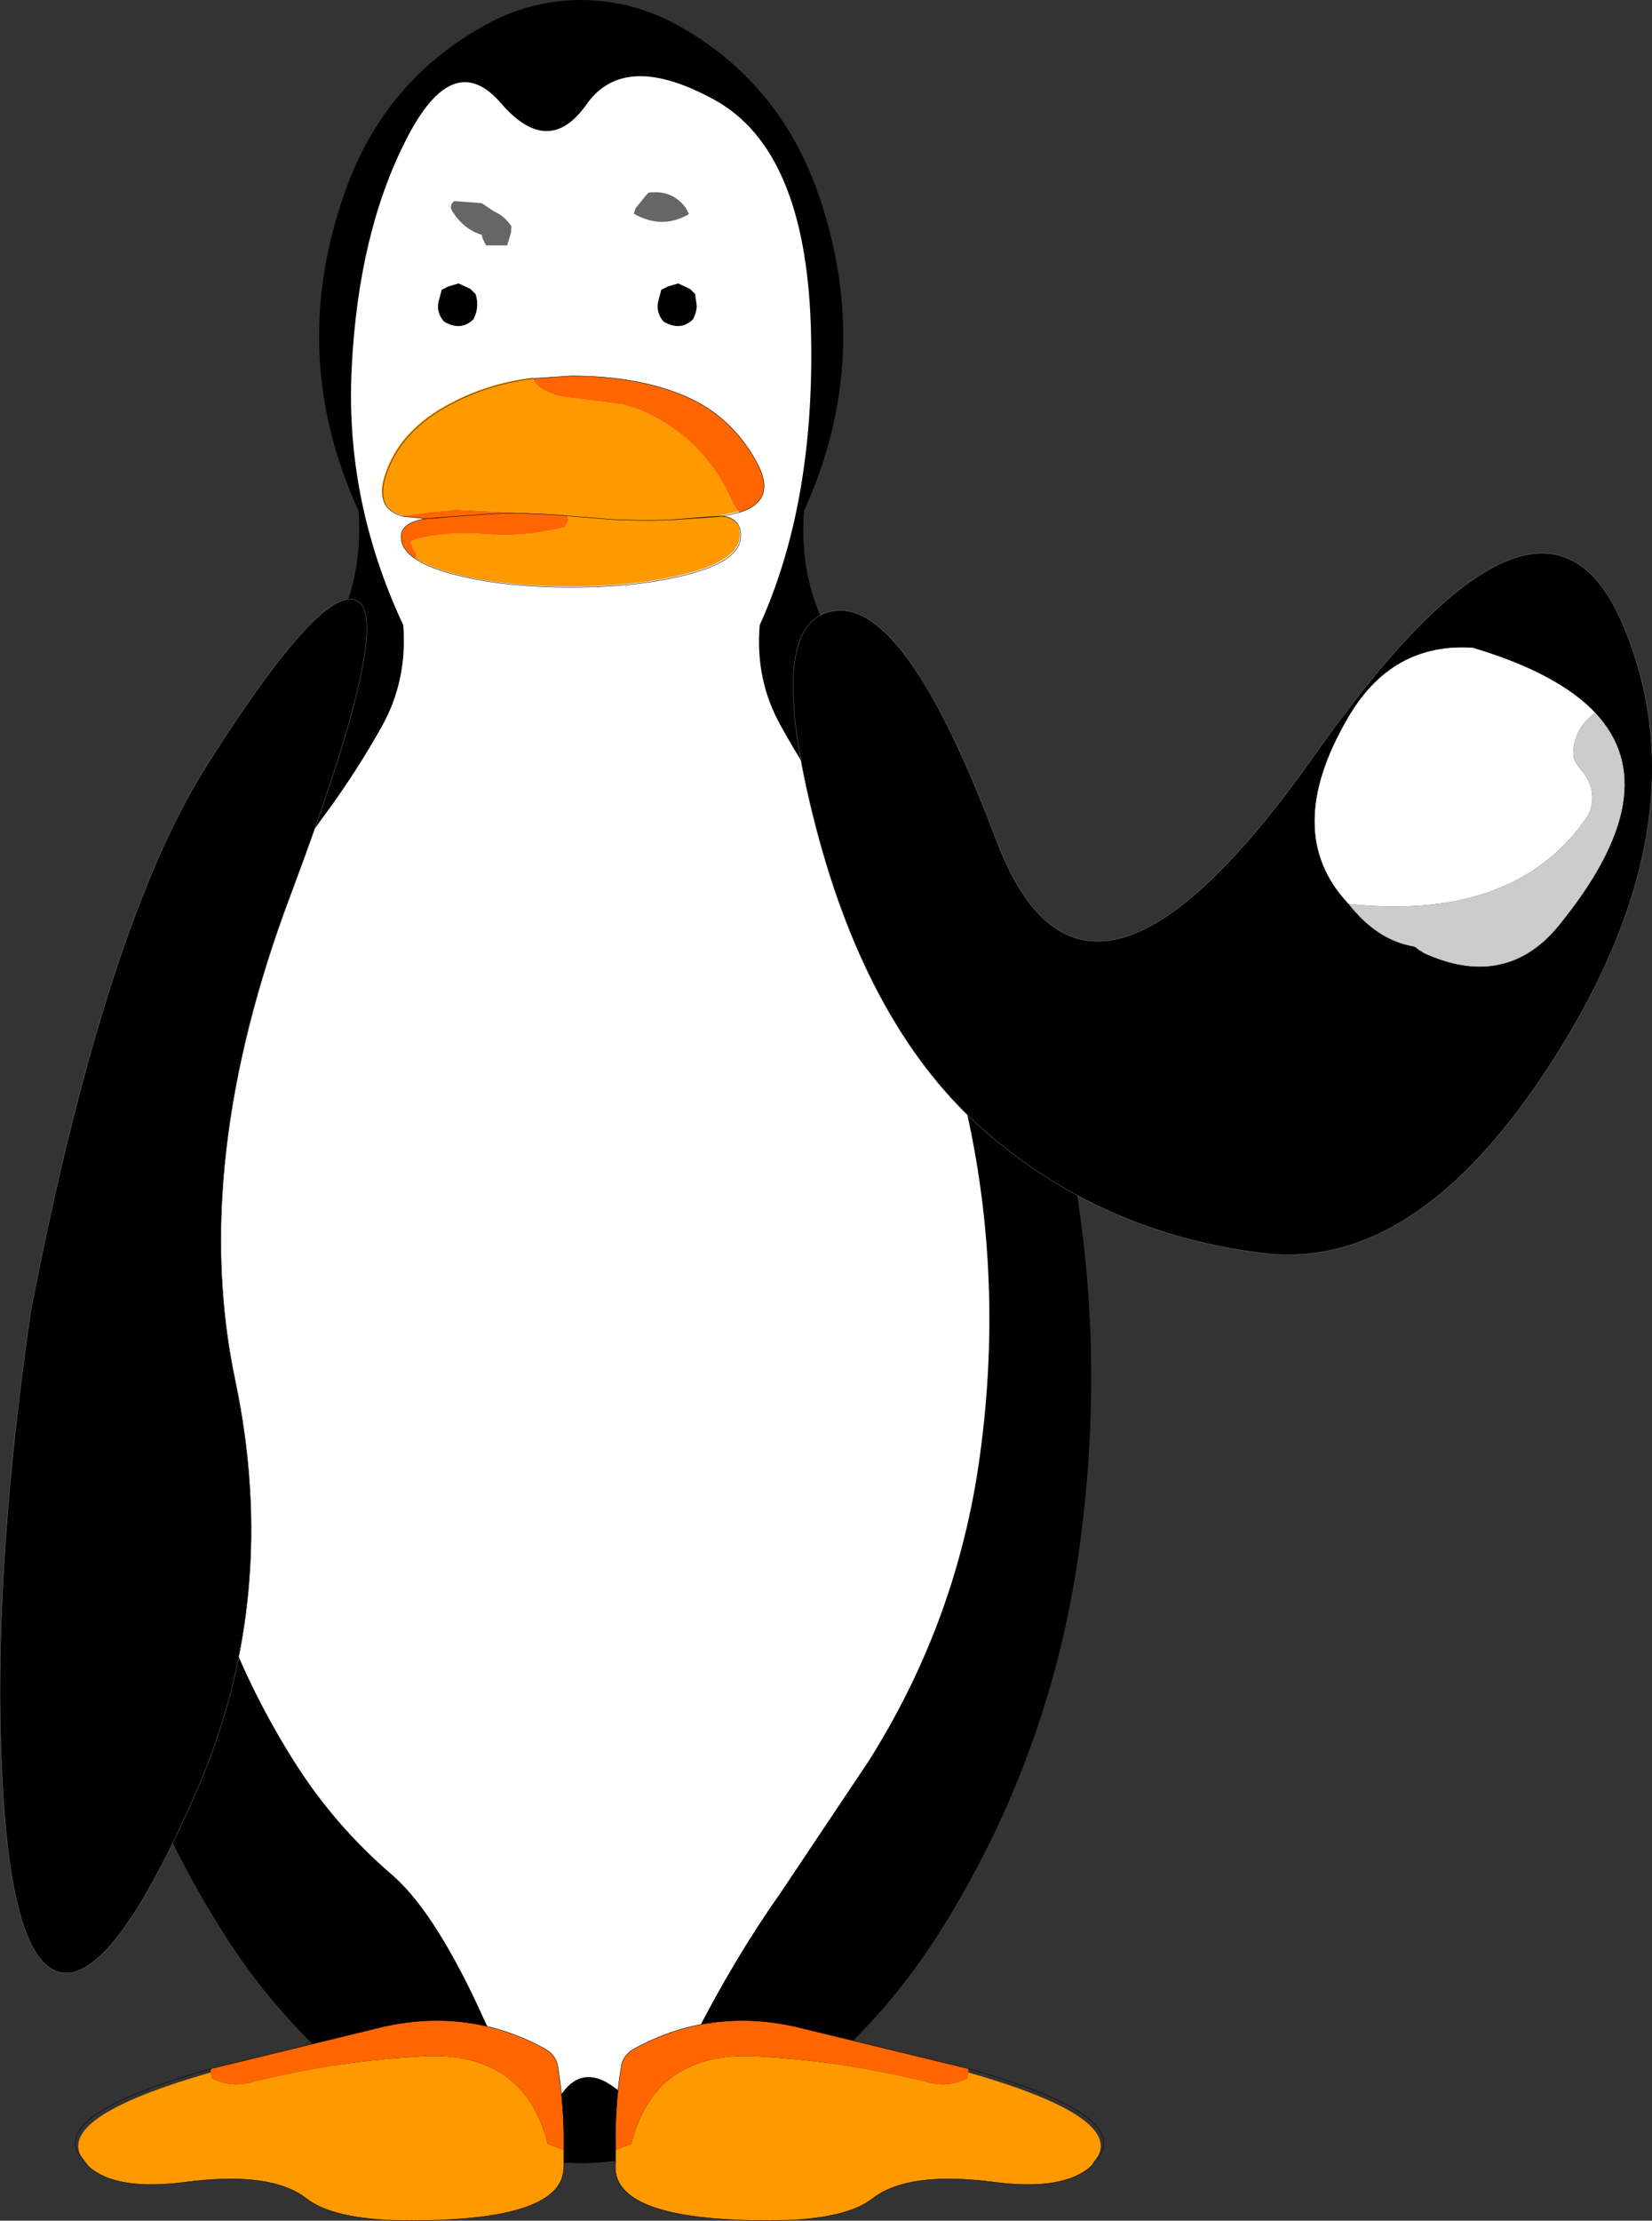
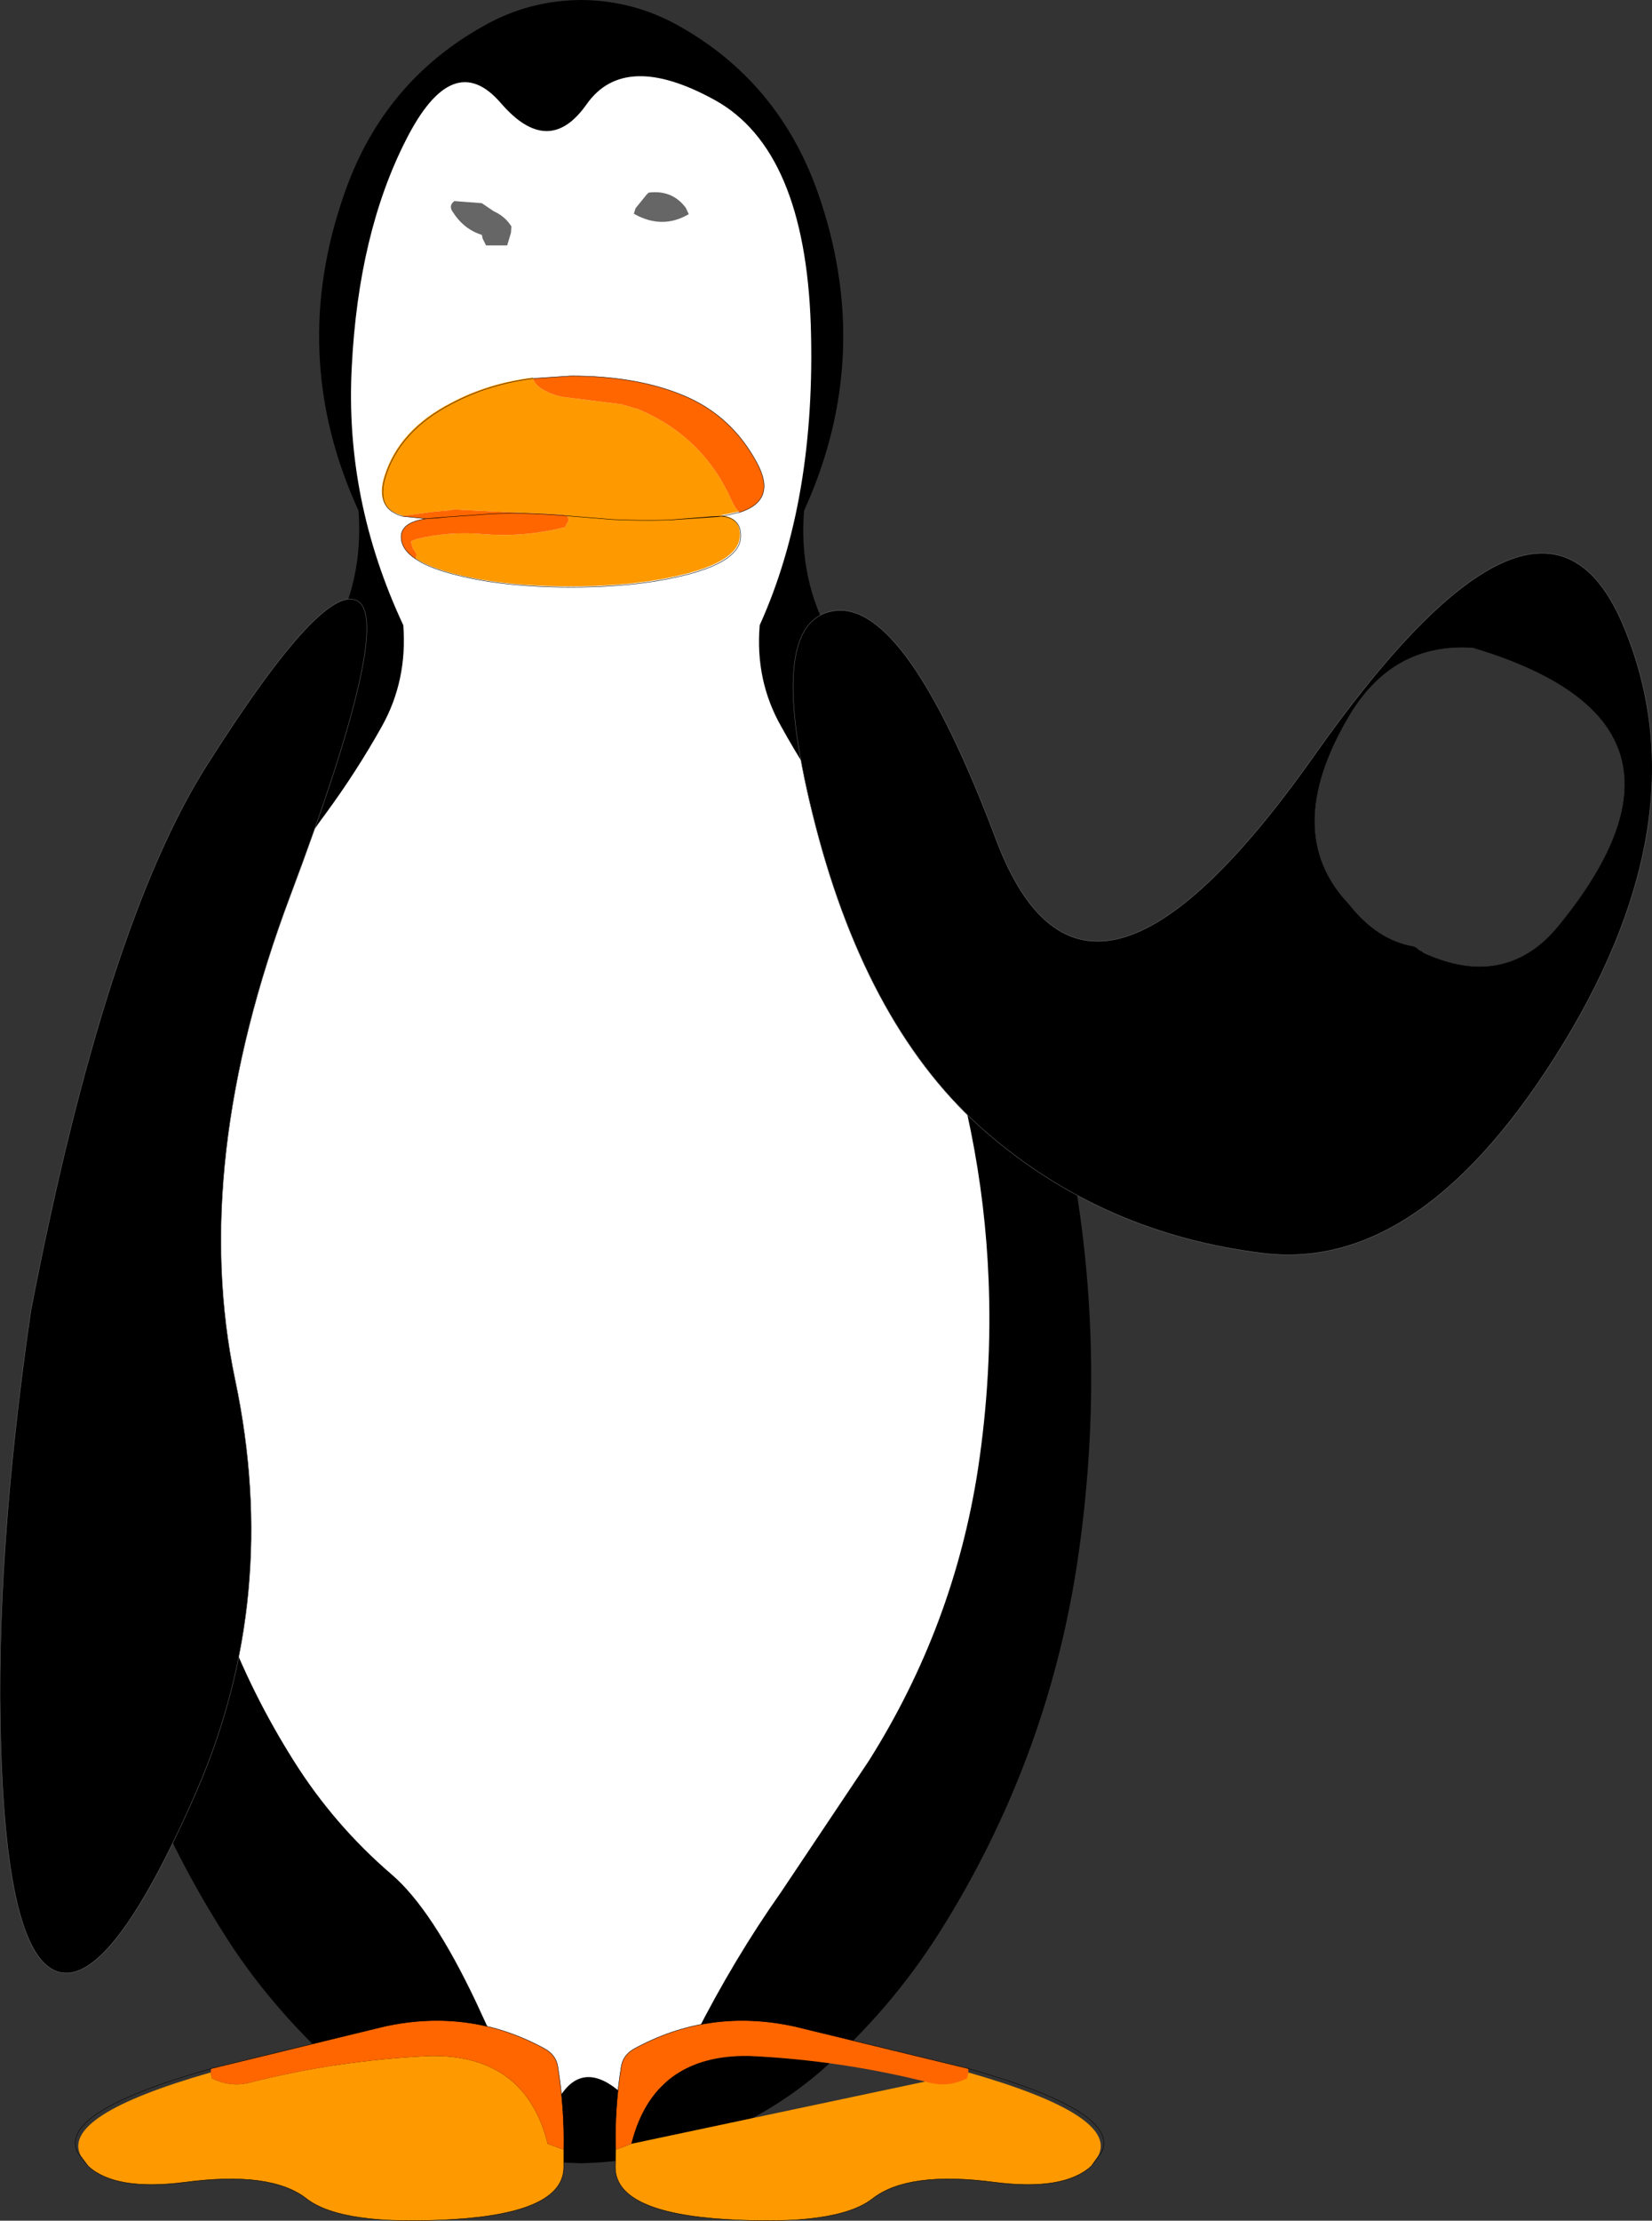
<svg xmlns="http://www.w3.org/2000/svg" height="262.85px" width="195.6px">
  <rect width="100%" height="100%" fill="#333333" stroke="none" />
  <g transform="matrix(1.0, 0.0, 0.0, 1.0, 68.35, 128.05)">
    <path d="M0.4 -128.05 L0.5 -128.05 Q6.65 -128.0 12.0 -125.0 23.8 -118.4 28.45 -105.35 35.25 -86.05 26.85 -67.6 26.2 -59.4 30.05 -52.6 33.75 -45.85 38.25 -39.7 43.95 -31.95 48.15 -23.3 50.3 -18.8 52.05 -14.05 57.0 -0.6 59.15 13.2 62.55 34.85 59.15 57.25 55.55 80.5 43.0 100.5 37.05 109.95 28.6 117.3 22.05 122.85 13.95 125.6 L13.55 125.75 Q7.15 127.85 0.5 128.0 L0.4 128.0 Q-6.25 127.85 -12.65 125.75 -20.95 123.0 -27.65 117.3 -32.1 113.45 -35.85 109.0 -39.25 105.0 -42.05 100.5 -54.65 80.5 -58.2 57.25 -60.85 40.1 -59.45 23.4 -57.9 4.4 -51.1 -14.05 -49.4 -18.8 -47.2 -23.3 -43.05 -31.95 -37.35 -39.7 -32.85 -45.85 -29.1 -52.6 -25.3 -59.4 -25.9 -67.6 -34.35 -86.05 -27.5 -105.35 -22.9 -118.4 -11.05 -125.0 -5.75 -128.0 0.4 -128.05" fill="#000000" fill-rule="evenodd" stroke="none" />
    <path d="M1.1 -115.7 Q5.6 -122.1 16.3 -116.2 26.95 -110.3 27.65 -89.55 28.3 -68.85 21.6 -54.05 21.05 -47.5 24.15 -42.05 27.1 -36.7 30.7 -31.8 33.7 -27.7 36.2 -23.3 39.4 -17.55 41.75 -11.25 48.0 5.75 48.7 23.4 49.15 34.5 47.45 45.8 44.6 64.4 34.5 80.4 L24.1 95.95 Q18.6 103.75 13.95 112.9 L13.75 113.35 Q9.0 122.75 4.75 119.3 0.45 115.85 -2.2 120.35 -4.9 124.8 -10.75 111.6 L-11.95 109.0 Q-17.2 97.9 -22.0 93.8 -28.8 87.95 -33.55 80.4 -43.65 64.4 -46.45 45.8 -48.2 34.5 -47.75 23.4 -47.05 5.75 -40.75 -11.25 -38.5 -17.55 -35.25 -23.3 -32.8 -27.7 -29.75 -31.8 -26.15 -36.7 -23.15 -42.05 -20.1 -47.5 -20.6 -54.05 -27.55 -68.9 -26.7 -84.65 -25.9 -100.45 -20.3 -111.45 -14.75 -122.45 -9.05 -115.85 -3.4 -109.3 1.1 -115.7" fill="#ffffff" fill-rule="evenodd" stroke="none" />
-     <path d="M4.55 126.4 L6.4 125.7 Q9.05 115.15 20.3 115.3 31.25 115.8 41.85 118.5 44.05 119.0 46.15 117.95 L46.3 117.25 Q64.1 122.35 61.7 127.1 L60.85 128.35 Q57.6 131.3 49.4 130.25 39.15 128.9 34.95 132.2 30.75 135.45 17.65 134.65 4.5 133.85 4.5 128.45 L4.55 126.4 M-1.6 126.4 L-1.6 128.45 Q-1.6 133.85 -14.7 134.65 -27.85 135.45 -32.05 132.2 -36.25 128.9 -46.45 130.25 -54.7 131.3 -57.9 128.35 L-58.8 127.1 Q-61.2 122.35 -43.4 117.25 L-43.25 117.95 Q-41.15 119.0 -38.95 118.5 -28.35 115.8 -17.4 115.3 -6.15 115.15 -3.5 125.7 L-1.6 126.4" fill="#ff9900" fill-rule="evenodd" stroke="none" />
+     <path d="M4.55 126.4 L6.4 125.7 L46.3 117.25 Q64.1 122.35 61.7 127.1 L60.85 128.35 Q57.6 131.3 49.4 130.25 39.15 128.9 34.95 132.2 30.75 135.45 17.65 134.65 4.5 133.85 4.5 128.45 L4.55 126.4 M-1.6 126.4 L-1.6 128.45 Q-1.6 133.85 -14.7 134.65 -27.85 135.45 -32.05 132.2 -36.25 128.9 -46.45 130.25 -54.7 131.3 -57.9 128.35 L-58.8 127.1 Q-61.2 122.35 -43.4 117.25 L-43.25 117.95 Q-41.15 119.0 -38.95 118.5 -28.35 115.8 -17.4 115.3 -6.15 115.15 -3.5 125.7 L-1.6 126.4" fill="#ff9900" fill-rule="evenodd" stroke="none" />
    <path d="M46.3 116.8 L46.3 117.25 46.15 117.95 Q44.05 119.0 41.85 118.5 31.25 115.8 20.3 115.3 9.05 115.15 6.4 125.7 L4.55 126.4 Q4.4 121.55 5.2 116.6 5.4 115.2 6.75 114.45 15.6 109.6 25.7 111.8 L46.3 116.8 M-43.35 116.8 L-22.8 111.8 Q-12.7 109.6 -3.85 114.45 -2.5 115.2 -2.3 116.6 -1.5 121.55 -1.6 126.4 L-3.5 125.7 Q-6.15 115.15 -17.4 115.3 -28.35 115.8 -38.95 118.5 -41.15 119.0 -43.25 117.95 L-43.4 117.25 -43.35 116.8" fill="#ff6600" fill-rule="evenodd" stroke="none" />
    <path d="M46.3 116.8 L25.7 111.8 Q15.6 109.6 6.75 114.45 5.4 115.2 5.2 116.6 4.4 121.55 4.55 126.4 L4.5 128.45 Q4.5 133.85 17.65 134.65 30.75 135.45 34.95 132.2 39.15 128.9 49.4 130.25 57.6 131.3 60.85 128.35 L62.05 126.75 Q64.5 121.95 46.3 116.8 M-43.35 116.8 L-22.8 111.8 Q-12.7 109.6 -3.85 114.45 -2.5 115.2 -2.3 116.6 -1.5 121.55 -1.6 126.4 L-1.6 128.45 Q-1.6 133.85 -14.7 134.65 -27.85 135.45 -32.05 132.2 -36.25 128.9 -46.45 130.25 -54.7 131.3 -57.9 128.35 L-59.15 126.75 Q-61.6 121.95 -43.35 116.8" fill="none" stroke="#000000" stroke-linecap="round" stroke-linejoin="round" stroke-width="0.05" />
    <path d="M30.45 -55.75 Q38.95 -56.95 49.6 -28.65 60.25 -0.4 87.2 -38.55 114.1 -76.7 123.75 -54.25 133.35 -31.8 116.8 -4.6 100.25 22.55 81.3 20.3 62.3 18.0 48.4 5.95 34.45 -6.15 28.2 -30.35 21.95 -54.6 30.45 -55.75 M120.55 -43.7 Q116.1 -48.4 106.05 -51.4 96.4 -52.05 91.2 -43.05 83.3 -29.5 91.3 -21.05 94.65 -16.75 99.0 -16.0 L99.25 -15.9 99.75 -15.5 99.9 -15.45 100.25 -15.2 Q102.25 -14.3 104.1 -13.9 106.95 -13.3 109.4 -13.9 113.25 -14.8 116.25 -18.5 129.25 -34.45 120.55 -43.7 M99.8 -15.45 L99.8 -15.35 99.9 -15.35 99.8 -15.45 M-64.7 27.1 Q-55.85 -18.7 -43.75 -37.65 -29.75 -59.7 -25.85 -56.8 -22.0 -53.9 -33.95 -22.1 -45.9 9.65 -40.5 35.3 -35.1 60.95 -45.05 83.9 -55.05 106.85 -61.25 105.4 -67.5 103.95 -68.25 78.55 -68.95 56.3 -64.7 27.1" fill="#000000" fill-rule="evenodd" stroke="none" />
-     <path d="M120.55 -43.7 Q117.8 -41.7 117.95 -38.45 118.2 -37.7 118.85 -36.95 121.0 -34.4 119.7 -31.55 111.25 -18.95 91.3 -21.05 83.3 -29.5 91.2 -43.05 96.4 -52.05 106.05 -51.4 116.1 -48.4 120.55 -43.7" fill="#ffffff" fill-rule="evenodd" stroke="none" />
-     <path d="M91.3 -21.05 Q111.25 -18.95 119.7 -31.55 121.0 -34.4 118.85 -36.95 118.2 -37.7 117.95 -38.45 117.8 -41.7 120.55 -43.7 129.25 -34.45 116.25 -18.5 113.25 -14.8 109.4 -13.9 106.95 -13.3 104.1 -13.9 102.25 -14.3 100.25 -15.2 L99.9 -15.45 99.75 -15.5 99.25 -15.9 99.0 -16.0 Q94.65 -16.75 91.3 -21.05 M99.8 -15.35 L99.8 -15.45 99.9 -15.35 99.8 -15.35" fill="#cccccc" fill-rule="evenodd" stroke="none" />
    <path d="M30.45 -55.75 Q21.95 -54.6 28.2 -30.35 34.45 -6.15 48.4 5.95 62.3 18.0 81.3 20.3 100.25 22.55 116.8 -4.6 133.35 -31.8 123.75 -54.25 114.1 -76.7 87.2 -38.55 60.25 -0.4 49.6 -28.65 38.95 -56.95 30.45 -55.75 M-64.7 27.1 Q-68.95 56.3 -68.25 78.55 -67.5 103.95 -61.25 105.4 -55.05 106.85 -45.05 83.9 -35.1 60.95 -40.5 35.3 -45.9 9.65 -33.95 -22.1 -22.0 -53.9 -25.85 -56.8 -29.75 -59.7 -43.75 -37.65 -55.85 -18.7 -64.7 27.1" fill="none" stroke="#666666" stroke-linecap="round" stroke-linejoin="round" stroke-width="0.05" />
    <path d="M120.55 -43.7 Q116.1 -48.4 106.05 -51.4 96.4 -52.05 91.2 -43.05 83.3 -29.5 91.3 -21.05 94.65 -16.75 99.0 -16.0 L99.25 -15.9 99.75 -15.5 99.9 -15.45 100.25 -15.2 Q102.25 -14.3 104.1 -13.9 106.95 -13.3 109.4 -13.9 113.25 -14.8 116.25 -18.5 129.25 -34.45 120.55 -43.7 M99.8 -15.45 L99.9 -15.35 99.8 -15.35" fill="none" stroke="#000000" stroke-linecap="round" stroke-linejoin="round" stroke-width="0.05" />
    <path d="M-5.25 -83.25 Q-5.0 -82.45 -4.0 -81.9 -2.7 -81.15 -1.2 -81.0 L5.2 -80.2 7.25 -79.6 Q14.95 -76.35 18.3 -68.75 18.6 -68.05 19.05 -67.55 L19.1 -67.5 16.95 -67.05 17.4 -67.0 17.05 -66.95 16.0 -66.9 10.9 -66.5 Q7.65 -66.4 4.3 -66.55 L-1.3 -67.0 4.3 -66.55 Q7.65 -66.4 10.9 -66.5 L16.0 -66.9 17.05 -66.95 17.4 -67.0 Q18.25 -66.85 18.7 -66.35 19.3 -65.75 19.25 -64.6 19.15 -61.85 13.3 -60.25 7.45 -58.65 -0.85 -58.65 -9.15 -58.65 -15.0 -60.25 -17.7 -61.0 -19.15 -61.95 L-19.1 -62.1 -19.05 -62.3 -19.05 -62.5 -19.4 -63.05 -19.5 -63.25 -19.55 -63.4 -19.6 -63.6 -19.65 -63.8 -19.65 -64.0 -19.0 -64.25 Q-15.3 -65.15 -11.4 -64.85 -6.4 -64.4 -1.45 -65.65 L-1.35 -65.85 -1.25 -66.05 -1.15 -66.2 -1.05 -66.4 -1.05 -66.6 Q-1.1 -66.9 -1.3 -67.0 L-1.55 -67.1 -14.65 -67.75 -15.1 -67.65 -16.85 -67.5 -20.6 -67.0 Q-21.8 -67.3 -22.45 -67.95 -23.6 -69.2 -22.85 -71.65 -21.15 -77.2 -14.9 -80.4 -10.55 -82.7 -5.3 -83.35 L-5.25 -83.25 Q-10.45 -82.6 -14.8 -80.3 -21.05 -77.1 -22.75 -71.55 -23.45 -69.2 -22.45 -67.95 -23.45 -69.2 -22.75 -71.55 -21.05 -77.1 -14.8 -80.3 -10.45 -82.6 -5.25 -83.25 M10.9 -66.5 L16.7 -66.9 17.05 -66.95 Q18.15 -66.85 18.7 -66.35 18.15 -66.85 17.05 -66.95 L16.7 -66.9 10.9 -66.5" fill="#ff9900" fill-rule="evenodd" stroke="none" />
    <path d="M19.1 -67.5 L19.05 -67.55 Q18.6 -68.05 18.3 -68.75 14.95 -76.35 7.25 -79.6 L5.2 -80.2 -1.2 -81.0 Q-2.7 -81.15 -4.0 -81.9 -5.0 -82.45 -5.25 -83.25 L-0.75 -83.55 Q7.1 -83.55 12.65 -81.2 18.25 -78.85 21.25 -73.3 23.7 -68.8 19.2 -67.4 L19.1 -67.5 M-20.6 -67.0 L-16.85 -67.5 -15.1 -67.65 -14.65 -67.75 -1.55 -67.1 -1.3 -67.0 -2.5 -67.1 Q-7.55 -67.45 -11.3 -67.15 L-12.6 -67.05 -15.55 -66.85 -16.5 -66.75 -17.9 -66.65 -15.55 -66.85 -17.9 -66.65 -16.5 -66.75 -15.55 -66.85 -12.6 -67.05 -11.3 -67.15 Q-7.55 -67.45 -2.5 -67.1 L-1.3 -67.0 Q-1.1 -66.9 -1.05 -66.6 L-1.05 -66.4 -1.15 -66.2 -1.25 -66.05 -1.35 -65.85 -1.45 -65.65 Q-6.4 -64.4 -11.4 -64.85 -15.3 -65.15 -19.0 -64.25 L-19.65 -64.0 -19.65 -63.8 -19.6 -63.6 -19.55 -63.4 -19.5 -63.25 -19.4 -63.05 -19.05 -62.5 -19.05 -62.3 -19.1 -62.1 -19.15 -61.95 -19.15 -61.9 Q-20.8 -63.0 -20.85 -64.4 -20.95 -66.2 -17.9 -66.65 L-20.75 -66.95 -20.6 -67.0" fill="#ff6600" fill-rule="evenodd" stroke="none" />
    <path d="M-5.25 -83.25 Q-10.45 -82.6 -14.8 -80.3 -21.05 -77.1 -22.75 -71.55 -23.45 -69.2 -22.45 -67.95 -21.85 -67.3 -20.75 -66.95 L-17.9 -66.65 -15.55 -66.85 -16.5 -66.75 -17.9 -66.65 Q-20.95 -66.2 -20.85 -64.4 -20.8 -63.0 -19.15 -61.9 -17.7 -60.9 -14.9 -60.15 -9.05 -58.55 -0.75 -58.55 7.55 -58.55 13.4 -60.15 19.25 -61.75 19.35 -64.5 19.4 -65.75 18.7 -66.35 18.15 -66.85 17.05 -66.95 L16.7 -66.9 10.9 -66.5 16.0 -66.9 17.05 -66.95 17.4 -67.0 19.2 -67.4 Q23.7 -68.8 21.25 -73.3 18.25 -78.85 12.65 -81.2 7.1 -83.55 -0.75 -83.55 L-5.25 -83.25 M-1.3 -67.0 L4.3 -66.55 Q7.65 -66.4 10.9 -66.5 M-1.3 -67.0 L-2.5 -67.1 Q-7.55 -67.45 -11.3 -67.15 L-12.6 -67.05 -15.55 -66.85" fill="none" stroke="#000000" stroke-linecap="round" stroke-linejoin="round" stroke-width="0.05" />
    <path d="M12.85 -103.45 L13.2 -102.7 Q10.05 -100.85 6.7 -102.75 L6.9 -103.4 8.2 -105.0 8.45 -105.25 Q11.25 -105.6 12.85 -103.45 M-9.9 -103.05 Q-8.55 -102.45 -7.8 -101.25 L-7.85 -100.5 -8.3 -99.0 -10.8 -99.0 -11.2 -99.8 -11.3 -100.25 Q-13.4 -100.9 -14.7 -102.9 -15.3 -103.7 -14.55 -104.25 L-11.3 -104.0 -9.9 -103.05" fill="#666666" fill-rule="evenodd" stroke="none" />
-     <path d="M13.2 -102.7 L12.85 -103.45 13.2 -102.75 13.2 -102.7 M11.95 -94.5 L13.35 -93.85 13.95 -93.25 14.15 -91.8 Q14.1 -91.0 13.7 -90.25 12.2 -88.8 10.2 -90.0 9.35 -91.0 9.55 -92.25 L9.95 -93.75 10.75 -94.15 11.95 -94.5 M-12.65 -93.85 L-12.05 -93.25 Q-11.8 -92.5 -11.85 -91.8 -11.9 -91.0 -12.3 -90.25 -13.8 -88.8 -15.8 -90.0 -16.65 -91.0 -16.45 -92.25 L-16.05 -93.75 -15.25 -94.15 -14.05 -94.5 -12.65 -93.85" fill="#000000" fill-rule="evenodd" stroke="none" />
  </g>
</svg>